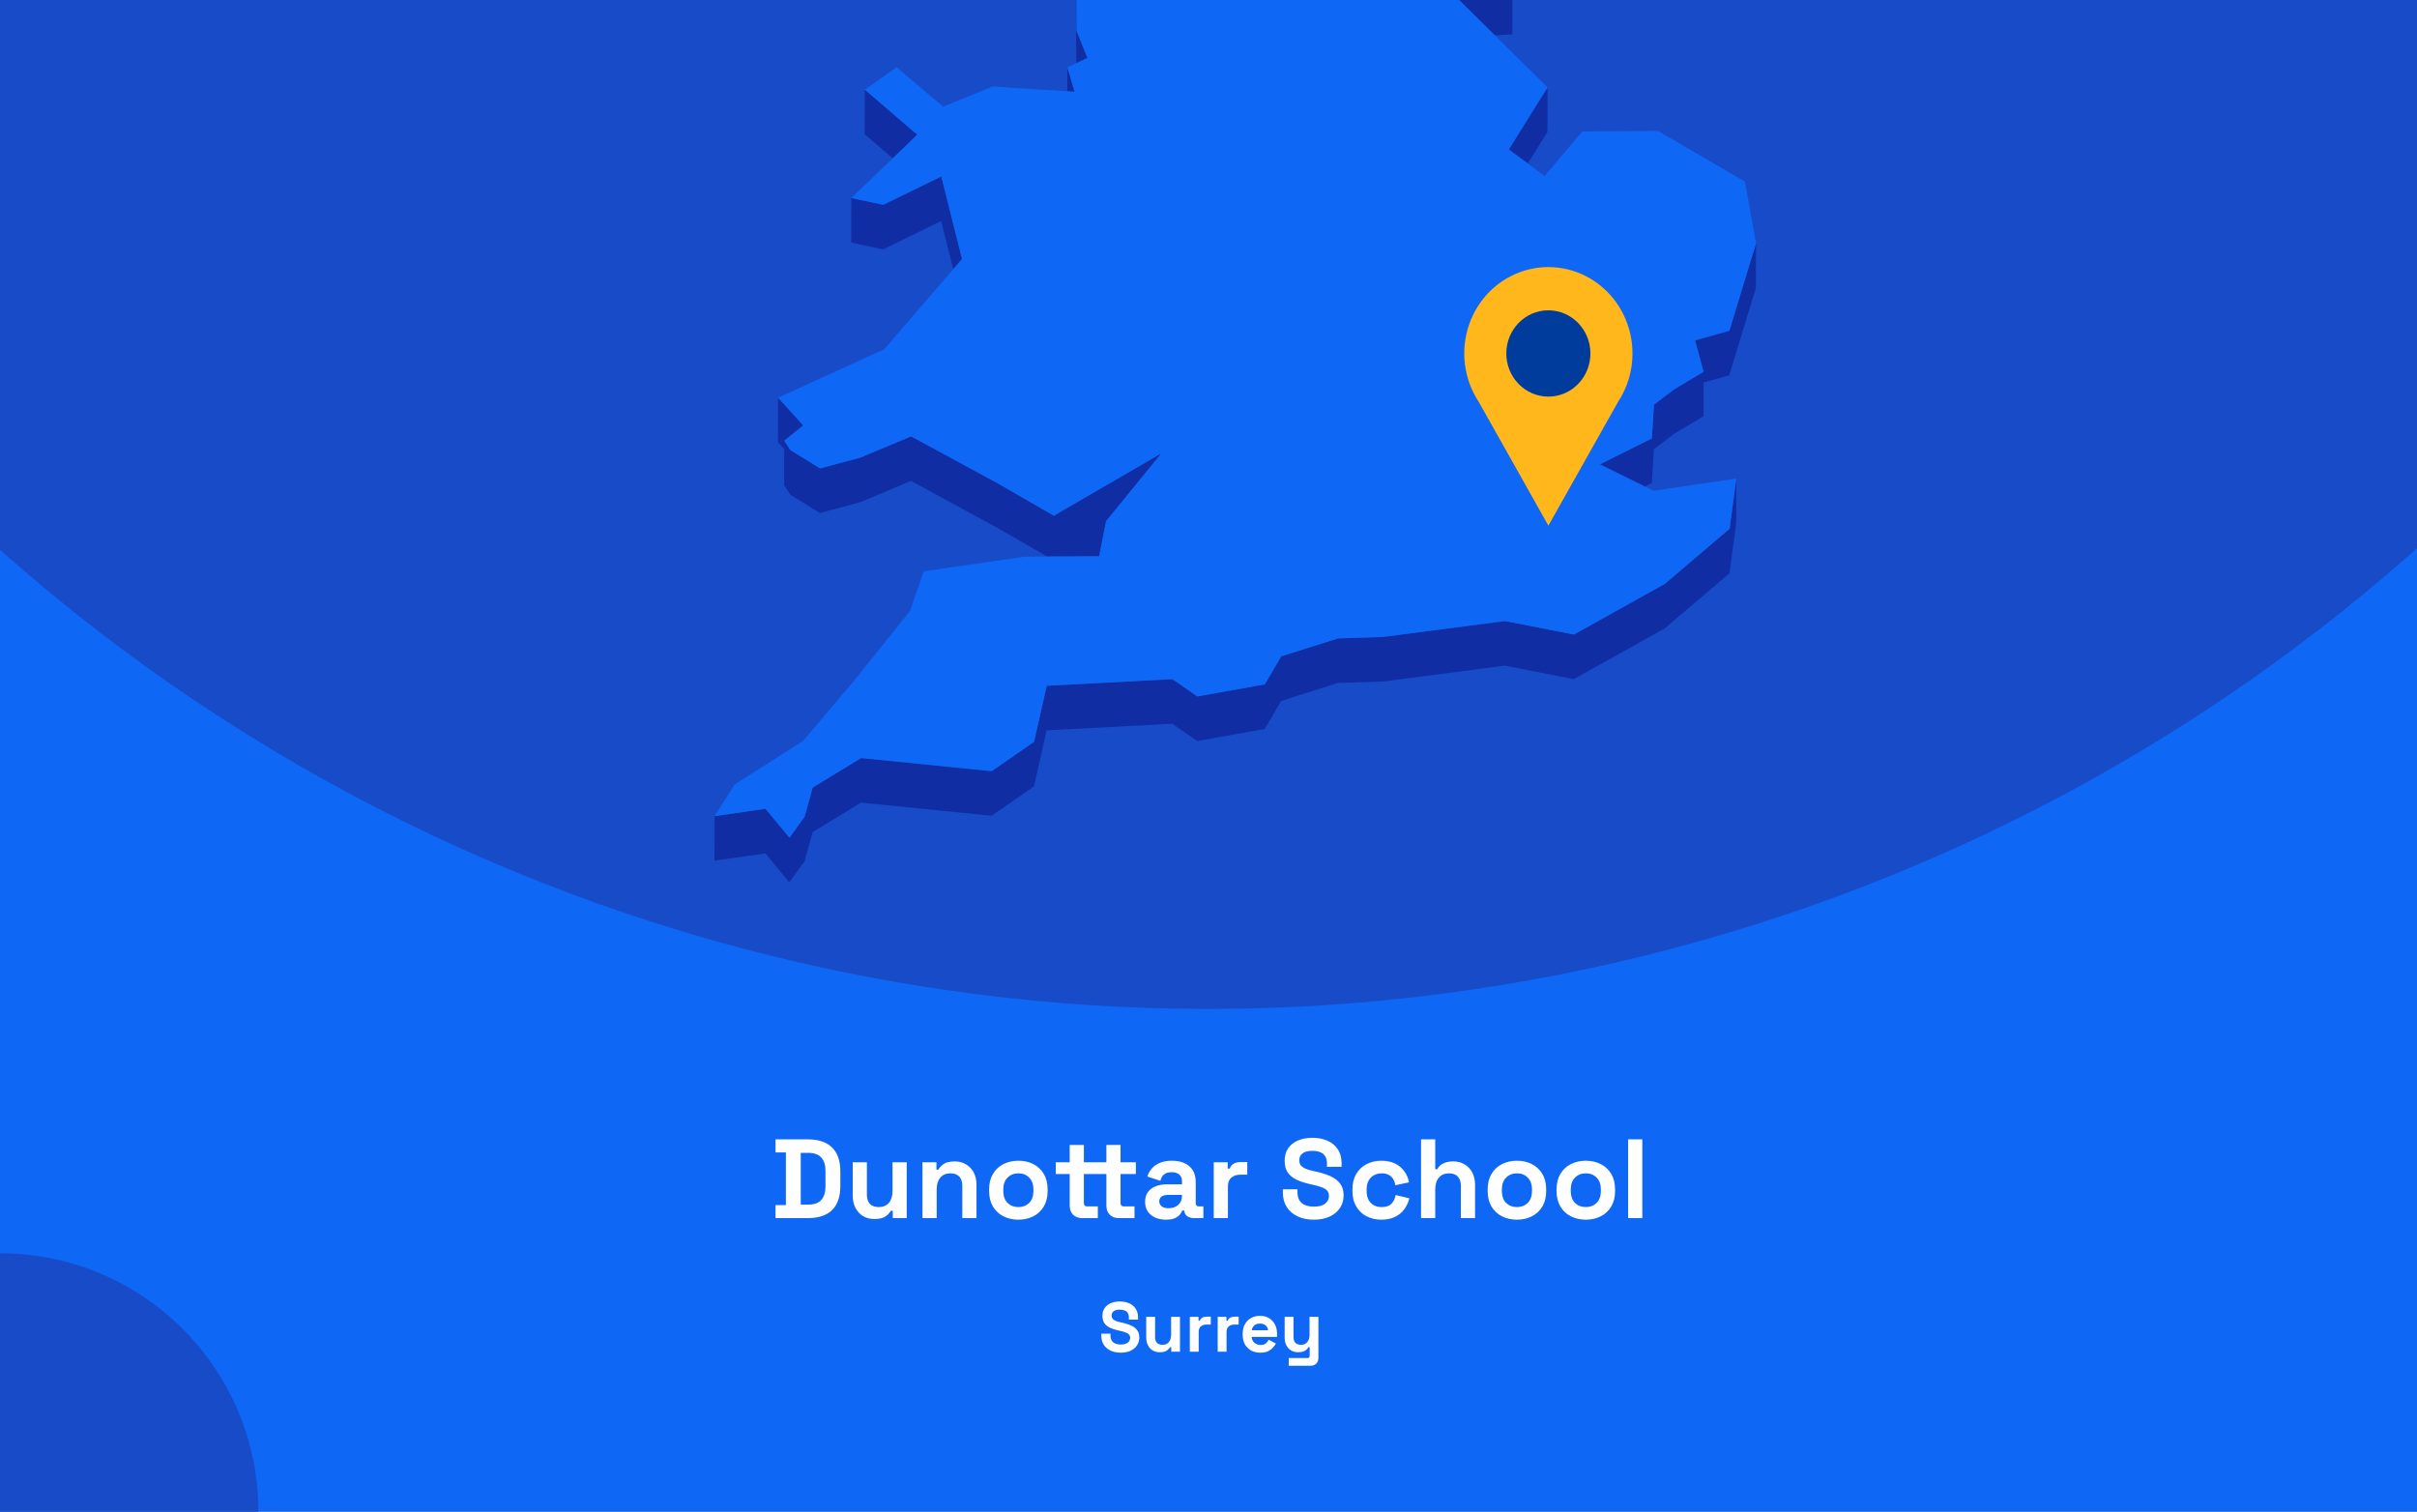
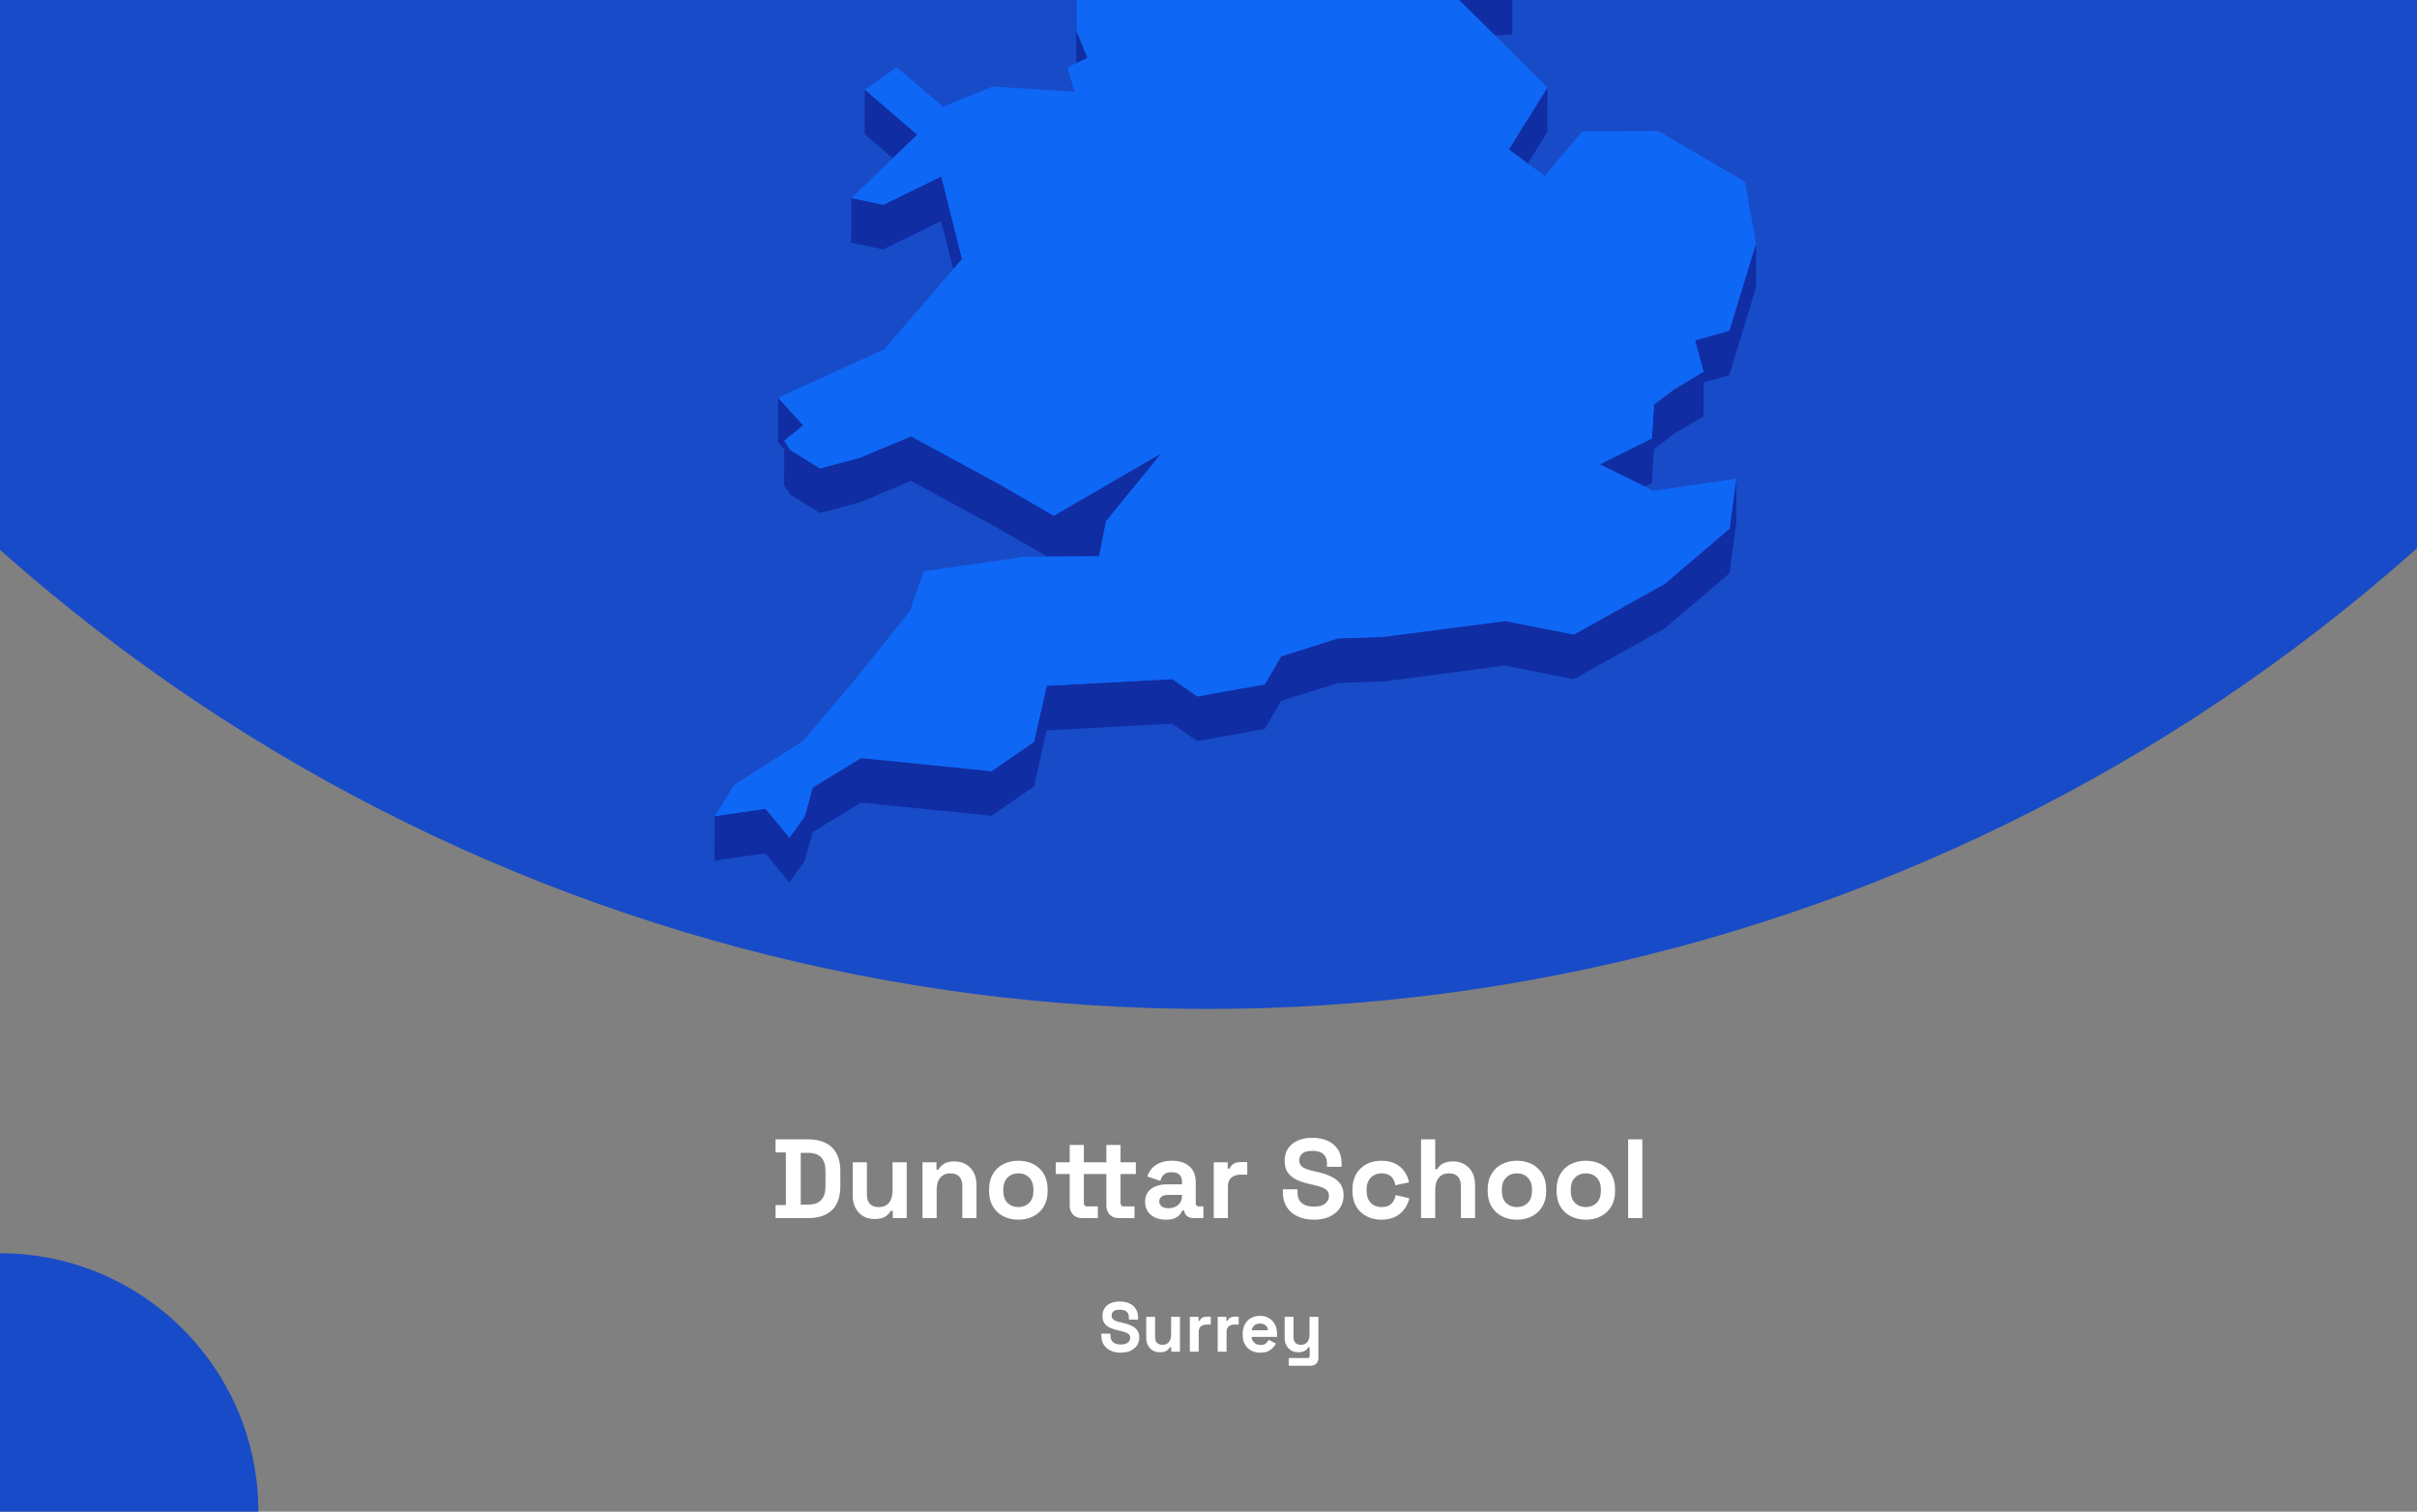
<svg xmlns="http://www.w3.org/2000/svg" fill="none" height="860" viewBox="0 0 1375 860" width="1375">
  <rect x="0" y="0" width="1375" height="860" fill="#808080" stroke="none" />
  <g clip-path="url(#clip0_2728_853)">
-     <rect fill="#0F67F5" height="860" width="1375" />
    <circle cx="687" cy="-460" fill="#184BC8" r="1034" />
    <g clip-path="url(#clip1_2728_853)">
      <path d="M850.396 20.084L860.361 19.603L860.405 -5.764L844.233 -5.021L815.867 -14.074L844.19 13.961L850.396 20.084Z" fill="#102DA3" />
      <path d="M599.119 -53.698L588.891 -72.198L569.748 -107.844L569.66 -82.476L588.804 -46.831L599.075 -28.33L612.144 -25.531L612.056 -0.601L612.319 35.919L612.362 35.876L618.613 32.945L612.45 17.725L612.144 -25.968L626.13 -47.924L599.119 -53.698Z" fill="#102DA3" />
-       <path d="M611.316 52.189L607.208 38.324L607.164 51.926L611.316 52.189Z" fill="#102DA3" />
      <path d="M521.802 76.634L491.994 51.004L491.906 76.371L507.859 90.061L521.802 76.634Z" fill="#102DA3" />
-       <path d="M869.143 92.994L880.289 75.106L880.376 49.738L858.348 85.034L869.143 92.994Z" fill="#102DA3" />
+       <path d="M869.143 92.994L880.289 75.106L880.376 49.738L858.348 85.034L869.143 92.994" fill="#102DA3" />
      <path d="M484.258 138.04L502.396 141.889L535.396 125.75L542.301 153.13L547.284 147.356L535.483 100.383L502.484 116.522L484.302 112.673L484.258 138.04Z" fill="#102DA3" />
      <path d="M983.835 188.167L964.297 193.634L969.149 211.479L952.365 221.538L940.958 230.198L939.734 249.442L910.188 264.182L935.669 276.778L939.69 274.766L940.87 255.566L952.278 246.862L969.105 236.802L969.149 217.602L983.747 213.534L998.914 163.762L999.001 138.395L983.835 188.167Z" fill="#102DA3" />
      <path d="M449.508 281.366L466.423 291.863L489.326 285.74L518.216 273.581L567.649 300.435L595.71 316.618L599.468 316.574H603.271L625.3 316.443L628.097 302.141L629.233 296.499L660.659 257.923L599.512 293.394L567.737 275.068L518.304 248.257L489.369 260.373L466.51 266.496L449.552 255.999L446.143 250.707L456.895 242.003L442.646 226.258L442.559 251.581L446.143 255.561L446.099 276.074L449.508 281.366Z" fill="#102DA3" />
      <path d="M947.075 332.189L895.369 361.012L856.207 353.314L786.8 362.367L761.187 363.198L728.887 373.389L719.534 389.353L681.159 396.22L666.954 386.379L595.492 390.14L588.28 422.024L564.154 438.732L489.895 431.253L462.359 448.048L457.77 464.624L449.116 476.608L435.479 460.119L406.544 464.318L406.457 489.642L435.435 485.487L449.028 501.976L457.682 489.992L462.315 473.372L489.851 456.62L564.066 464.099L588.236 447.392L595.404 415.508L666.866 411.746L681.115 421.587L719.49 414.72L728.843 398.757L761.1 388.566L786.712 387.735L856.12 378.681L895.282 386.379L946.988 357.556L983.877 326.153L987.723 297.637L987.767 272.27L983.964 300.786L947.075 332.189Z" fill="#102DA3" />
      <path d="M939.731 249.441L940.955 230.197L952.363 221.537L969.147 211.477L964.295 193.633L983.832 188.166L998.999 138.393L992.661 103.316L943.228 74.493L900.089 74.8L878.716 100.123L869.144 92.994L858.348 85.034L880.377 49.739L850.393 20.085L844.187 13.962L815.864 -14.074L844.23 -5.02L860.402 -5.764L788.197 -113.488L750.303 -126.259L717.348 -218.106L715.118 -242.642L637.8 -305.055L623.77 -300.638L605.981 -295.039L596.759 -292.153L579.887 -298.013L606.025 -318.745L642.345 -333.528L627.092 -347.174L616.558 -356.533L672.591 -441.077L677.137 -466.269L694.532 -486.257L661.315 -515.867L570.315 -511.274L545.752 -498.853L519.877 -485.776L548.593 -528.332L545.97 -530.3L531.634 -540.84L595.229 -606.14L593.131 -618.08L597.764 -634L574.162 -633.825L499.509 -605.527L492.647 -623.372L478.617 -605.396L470.4 -626.521L458.949 -623.153L437.182 -549.457L452.83 -529.688L437.139 -529.6L421.142 -529.469L408.073 -467.144L421.011 -449.999L417.864 -428.743L414.586 -406.874L379.008 -387.455L382.592 -356.358L380.144 -351.46L369.305 -329.766L381.455 -325.174L446.448 -382.6L449.202 -373.984L446.405 -369.479L429.84 -342.625L419.219 -325.436L423.415 -303.612L421.404 -288.173L411.264 -208.79L422.715 -208.878L437.794 -271.246L445.181 -274.614L464.806 -262.149L494.09 -227.247L484.518 -213.208L467.384 -187.971L463.538 -158.799L450.688 -158.711L474.29 -119.13L481.327 -123.11L483.862 -144.366L511.66 -123.328L530.411 -140.036L568.786 -150.883L604.407 -164.354L584.171 -131.376L569.747 -107.845L588.891 -72.2L599.119 -53.699L626.13 -47.926L612.144 -25.97L612.45 17.723L618.612 32.944L612.362 35.874L612.318 35.918L607.205 38.323L611.313 52.188L607.161 51.925L564.765 49.214L536.53 60.673L510.087 38.279L491.992 51.007L521.8 76.637L507.857 90.064L484.299 112.676L502.481 116.525L535.481 100.386L547.282 147.359L542.299 153.132L503.05 198.663L442.646 226.26L456.895 242.006L446.142 250.709L449.552 256.002L466.51 266.498L489.369 260.375L518.304 248.26L567.737 275.071L599.512 293.397L660.659 257.926L629.233 296.502L628.097 302.144L625.3 316.446L603.271 316.577H599.468L595.71 316.621L582.86 316.708L525.559 325.018L517.648 347.63L485.567 387.606L456.807 421.589L417.864 446.344L406.543 464.32L435.478 460.122L449.115 476.61L457.769 464.626L462.358 448.05L489.894 431.255L564.153 438.734L588.279 422.027L595.491 390.143L666.953 386.381L681.158 396.222L719.533 389.355L728.886 373.391L761.186 363.201L786.799 362.37L856.206 353.316L895.368 361.014L947.074 332.191L983.963 300.788L987.766 272.272L940.605 279.226L935.667 276.777L910.185 264.18L939.731 249.441Z" fill="#0F67F5" />
    </g>
    <g clip-path="url(#clip2_2728_853)">
      <path d="M928.699 201.106C928.707 193.429 926.961 185.856 923.601 178.996C920.241 172.137 915.36 166.181 909.35 161.608C903.34 157.034 896.369 153.971 888.996 152.663C881.623 151.355 874.054 151.839 866.897 154.077C859.739 156.315 853.193 160.243 847.783 165.547C842.374 170.851 838.251 177.383 835.747 184.618C833.244 191.853 832.428 199.589 833.366 207.206C834.304 214.823 836.969 222.109 841.148 228.477V228.477L861.008 263.76L880.856 299.056L900.716 263.76L920.551 228.527C925.878 220.428 928.716 210.877 928.699 201.106V201.106Z" fill="#FFB71B" />
      <path d="M880.843 225.64C894.055 225.64 904.765 214.65 904.765 201.093C904.765 187.537 894.055 176.547 880.843 176.547C867.632 176.547 856.922 187.537 856.922 201.093C856.922 214.65 867.632 225.64 880.843 225.64Z" fill="#003C9C" />
    </g>
    <circle cx="147" cy="147" fill="#184BC8" r="147" transform="matrix(-1 0 0 1 147 713)" />
    <path d="M441.194 693V685.576H447.082V655.624H441.194V648.2H459.626C465.642 648.2 470.207 649.736 473.322 652.808C476.479 655.837 478.058 660.36 478.058 666.376V674.824C478.058 680.84 476.479 685.384 473.322 688.456C470.207 691.485 465.642 693 459.626 693H441.194ZM455.53 685.32H459.754C463.167 685.32 465.663 684.424 467.242 682.632C468.821 680.84 469.61 678.323 469.61 675.08V666.12C469.61 662.835 468.821 660.317 467.242 658.568C465.663 656.776 463.167 655.88 459.754 655.88H455.53V685.32ZM497.451 693.512C494.976 693.512 492.8 692.957 490.923 691.848C489.088 690.696 487.659 689.117 486.635 687.112C485.611 685.107 485.099 682.803 485.099 680.2V661.256H493.163V679.56C493.163 681.949 493.739 683.741 494.891 684.936C496.086 686.131 497.771 686.728 499.947 686.728C502.422 686.728 504.342 685.917 505.707 684.296C507.072 682.632 507.755 680.328 507.755 677.384V661.256H515.819V693H507.883V688.84H506.731C506.219 689.907 505.259 690.952 503.851 691.976C502.443 693 500.31 693.512 497.451 693.512ZM524.793 693V661.256H532.729V665.416H533.881C534.393 664.307 535.353 663.261 536.76 662.28C538.169 661.256 540.302 660.744 543.161 660.744C545.635 660.744 547.79 661.32 549.625 662.472C551.502 663.581 552.953 665.139 553.977 667.144C555.001 669.107 555.513 671.411 555.513 674.056V693H547.449V674.696C547.449 672.307 546.851 670.515 545.657 669.32C544.505 668.125 542.841 667.528 540.665 667.528C538.19 667.528 536.27 668.36 534.905 670.024C533.539 671.645 532.857 673.928 532.857 676.872V693H524.793ZM579.334 693.896C576.177 693.896 573.339 693.256 570.822 691.976C568.305 690.696 566.321 688.84 564.87 686.408C563.419 683.976 562.694 681.053 562.694 677.64V676.616C562.694 673.203 563.419 670.28 564.87 667.848C566.321 665.416 568.305 663.56 570.822 662.28C573.339 661 576.177 660.36 579.334 660.36C582.491 660.36 585.329 661 587.846 662.28C590.363 663.56 592.347 665.416 593.798 667.848C595.249 670.28 595.974 673.203 595.974 676.616V677.64C595.974 681.053 595.249 683.976 593.798 686.408C592.347 688.84 590.363 690.696 587.846 691.976C585.329 693.256 582.491 693.896 579.334 693.896ZM579.334 686.728C581.809 686.728 583.857 685.939 585.478 684.36C587.099 682.739 587.91 680.435 587.91 677.448V676.808C587.91 673.821 587.099 671.539 585.478 669.96C583.899 668.339 581.851 667.528 579.334 667.528C576.859 667.528 574.811 668.339 573.19 669.96C571.569 671.539 570.758 673.821 570.758 676.808V677.448C570.758 680.435 571.569 682.739 573.19 684.36C574.811 685.939 576.859 686.728 579.334 686.728ZM615.578 693C613.487 693 611.78 692.36 610.458 691.08C609.178 689.757 608.538 688.008 608.538 685.832V667.912H600.602V661.256H608.538V651.4H616.602V661.256H623.386V667.912H616.602V684.424C616.602 685.704 617.199 686.344 618.394 686.344H624.538V693H615.578ZM636.442 693C634.351 693 632.644 692.36 631.322 691.08C630.042 689.757 629.402 688.008 629.402 685.832V667.912H623.386V661.256H629.402V651.4H637.466V661.256H646.17V667.912H637.466V684.424C637.466 685.704 638.063 686.344 639.258 686.344H645.402V693H636.442ZM663.336 693.896C661.075 693.896 659.048 693.512 657.256 692.744C655.464 691.933 654.035 690.781 652.968 689.288C651.944 687.752 651.432 685.896 651.432 683.72C651.432 681.544 651.944 679.731 652.968 678.28C654.035 676.787 655.485 675.677 657.32 674.952C659.197 674.184 661.331 673.8 663.72 673.8H672.424V672.008C672.424 670.515 671.955 669.299 671.016 668.36C670.077 667.379 668.584 666.888 666.536 666.888C664.531 666.888 663.037 667.357 662.056 668.296C661.075 669.192 660.435 670.365 660.136 671.816L652.712 669.32C653.224 667.699 654.035 666.227 655.144 664.904C656.296 663.539 657.811 662.451 659.688 661.64C661.608 660.787 663.933 660.36 666.664 660.36C670.845 660.36 674.152 661.405 676.584 663.496C679.016 665.587 680.232 668.616 680.232 672.584V684.424C680.232 685.704 680.829 686.344 682.024 686.344H684.584V693H679.208C677.629 693 676.328 692.616 675.304 691.848C674.28 691.08 673.768 690.056 673.768 688.776V688.712H672.552C672.381 689.224 671.997 689.907 671.4 690.76C670.803 691.571 669.864 692.296 668.584 692.936C667.304 693.576 665.555 693.896 663.336 693.896ZM664.744 687.368C667.005 687.368 668.84 686.749 670.248 685.512C671.699 684.232 672.424 682.547 672.424 680.456V679.816H664.296C662.803 679.816 661.629 680.136 660.776 680.776C659.923 681.416 659.496 682.312 659.496 683.464C659.496 684.616 659.944 685.555 660.84 686.28C661.736 687.005 663.037 687.368 664.744 687.368ZM690.48 693V661.256H698.416V664.84H699.568C700.037 663.56 700.805 662.621 701.872 662.024C702.981 661.427 704.261 661.128 705.712 661.128H709.552V668.296H705.584C703.536 668.296 701.851 668.851 700.528 669.96C699.205 671.027 698.544 672.691 698.544 674.952V693H690.48ZM747.401 693.896C743.945 693.896 740.894 693.277 738.249 692.04C735.604 690.803 733.534 689.032 732.041 686.728C730.548 684.424 729.801 681.651 729.801 678.408V676.616H738.121V678.408C738.121 681.096 738.953 683.123 740.617 684.488C742.281 685.811 744.542 686.472 747.401 686.472C750.302 686.472 752.457 685.896 753.865 684.744C755.316 683.592 756.041 682.12 756.041 680.328C756.041 679.091 755.678 678.088 754.953 677.32C754.27 676.552 753.246 675.933 751.881 675.464C750.558 674.952 748.937 674.483 747.017 674.056L745.545 673.736C742.473 673.053 739.828 672.2 737.609 671.176C735.433 670.109 733.748 668.723 732.553 667.016C731.401 665.309 730.825 663.091 730.825 660.36C730.825 657.629 731.465 655.304 732.745 653.384C734.068 651.421 735.902 649.928 738.249 648.904C740.638 647.837 743.433 647.304 746.633 647.304C749.833 647.304 752.67 647.859 755.145 648.968C757.662 650.035 759.625 651.656 761.033 653.832C762.484 655.965 763.209 658.653 763.209 661.896V663.816H754.889V661.896C754.889 660.189 754.548 658.824 753.865 657.8C753.225 656.733 752.286 655.965 751.049 655.496C749.812 654.984 748.34 654.728 746.633 654.728C744.073 654.728 742.174 655.219 740.937 656.2C739.742 657.139 739.145 658.44 739.145 660.104C739.145 661.213 739.422 662.152 739.977 662.92C740.574 663.688 741.449 664.328 742.601 664.84C743.753 665.352 745.225 665.8 747.017 666.184L748.489 666.504C751.689 667.187 754.462 668.061 756.809 669.128C759.198 670.195 761.054 671.603 762.377 673.352C763.7 675.101 764.361 677.341 764.361 680.072C764.361 682.803 763.657 685.213 762.249 687.304C760.884 689.352 758.921 690.973 756.361 692.168C753.844 693.32 750.857 693.896 747.401 693.896ZM785.83 693.896C782.758 693.896 779.963 693.256 777.446 691.976C774.971 690.696 773.008 688.84 771.558 686.408C770.107 683.976 769.382 681.032 769.382 677.576V676.68C769.382 673.224 770.107 670.28 771.558 667.848C773.008 665.416 774.971 663.56 777.446 662.28C779.963 661 782.758 660.36 785.83 660.36C788.859 660.36 791.462 660.893 793.638 661.96C795.814 663.027 797.563 664.499 798.886 666.376C800.251 668.211 801.147 670.301 801.574 672.648L793.766 674.312C793.595 673.032 793.211 671.88 792.614 670.856C792.016 669.832 791.163 669.021 790.054 668.424C788.987 667.827 787.643 667.528 786.022 667.528C784.4 667.528 782.928 667.891 781.606 668.616C780.326 669.299 779.302 670.344 778.534 671.752C777.808 673.117 777.446 674.803 777.446 676.808V677.448C777.446 679.453 777.808 681.16 778.534 682.568C779.302 683.933 780.326 684.979 781.606 685.704C782.928 686.387 784.4 686.728 786.022 686.728C788.454 686.728 790.288 686.109 791.526 684.872C792.806 683.592 793.616 681.928 793.958 679.88L801.766 681.736C801.211 683.997 800.251 686.067 798.886 687.944C797.563 689.779 795.814 691.229 793.638 692.296C791.462 693.363 788.859 693.896 785.83 693.896ZM808.418 693V648.2H816.482V665.16H817.634C817.975 664.477 818.508 663.795 819.234 663.112C819.959 662.429 820.919 661.875 822.114 661.448C823.351 660.979 824.908 660.744 826.786 660.744C829.26 660.744 831.415 661.32 833.25 662.472C835.127 663.581 836.578 665.139 837.602 667.144C838.626 669.107 839.138 671.411 839.138 674.056V693H831.074V674.696C831.074 672.307 830.476 670.515 829.282 669.32C828.13 668.125 826.466 667.528 824.29 667.528C821.815 667.528 819.895 668.36 818.53 670.024C817.164 671.645 816.482 673.928 816.482 676.872V693H808.418ZM862.959 693.896C859.802 693.896 856.964 693.256 854.447 691.976C851.93 690.696 849.946 688.84 848.495 686.408C847.044 683.976 846.319 681.053 846.319 677.64V676.616C846.319 673.203 847.044 670.28 848.495 667.848C849.946 665.416 851.93 663.56 854.447 662.28C856.964 661 859.802 660.36 862.959 660.36C866.116 660.36 868.954 661 871.471 662.28C873.988 663.56 875.972 665.416 877.423 667.848C878.874 670.28 879.599 673.203 879.599 676.616V677.64C879.599 681.053 878.874 683.976 877.423 686.408C875.972 688.84 873.988 690.696 871.471 691.976C868.954 693.256 866.116 693.896 862.959 693.896ZM862.959 686.728C865.434 686.728 867.482 685.939 869.103 684.36C870.724 682.739 871.535 680.435 871.535 677.448V676.808C871.535 673.821 870.724 671.539 869.103 669.96C867.524 668.339 865.476 667.528 862.959 667.528C860.484 667.528 858.436 668.339 856.815 669.96C855.194 671.539 854.383 673.821 854.383 676.808V677.448C854.383 680.435 855.194 682.739 856.815 684.36C858.436 685.939 860.484 686.728 862.959 686.728ZM902.147 693.896C898.989 693.896 896.152 693.256 893.635 691.976C891.117 690.696 889.133 688.84 887.683 686.408C886.232 683.976 885.507 681.053 885.507 677.64V676.616C885.507 673.203 886.232 670.28 887.683 667.848C889.133 665.416 891.117 663.56 893.635 662.28C896.152 661 898.989 660.36 902.147 660.36C905.304 660.36 908.141 661 910.659 662.28C913.176 663.56 915.16 665.416 916.611 667.848C918.061 670.28 918.787 673.203 918.787 676.616V677.64C918.787 681.053 918.061 683.976 916.611 686.408C915.16 688.84 913.176 690.696 910.659 691.976C908.141 693.256 905.304 693.896 902.147 693.896ZM902.147 686.728C904.621 686.728 906.669 685.939 908.291 684.36C909.912 682.739 910.723 680.435 910.723 677.448V676.808C910.723 673.821 909.912 671.539 908.291 669.96C906.712 668.339 904.664 667.528 902.147 667.528C899.672 667.528 897.624 668.339 896.003 669.96C894.381 671.539 893.571 673.821 893.571 676.808V677.448C893.571 680.435 894.381 682.739 896.003 684.36C897.624 685.939 899.672 686.728 902.147 686.728ZM926.23 693V648.2H934.294V693H926.23Z" fill="white" />
    <path d="M637.532 769.56C635.372 769.56 633.465 769.173 631.812 768.4C630.159 767.627 628.865 766.52 627.932 765.08C626.999 763.64 626.532 761.907 626.532 759.88V758.76H631.732V759.88C631.732 761.56 632.252 762.827 633.292 763.68C634.332 764.507 635.745 764.92 637.532 764.92C639.345 764.92 640.692 764.56 641.572 763.84C642.479 763.12 642.932 762.2 642.932 761.08C642.932 760.307 642.705 759.68 642.252 759.2C641.825 758.72 641.185 758.333 640.332 758.04C639.505 757.72 638.492 757.427 637.292 757.16L636.372 756.96C634.452 756.533 632.799 756 631.412 755.36C630.052 754.693 628.999 753.827 628.252 752.76C627.532 751.693 627.172 750.307 627.172 748.6C627.172 746.893 627.572 745.44 628.372 744.24C629.199 743.013 630.345 742.08 631.812 741.44C633.305 740.773 635.052 740.44 637.052 740.44C639.052 740.44 640.825 740.787 642.372 741.48C643.945 742.147 645.172 743.16 646.052 744.52C646.959 745.853 647.412 747.533 647.412 749.56V750.76H642.212V749.56C642.212 748.493 641.999 747.64 641.572 747C641.172 746.333 640.585 745.853 639.812 745.56C639.039 745.24 638.119 745.08 637.052 745.08C635.452 745.08 634.265 745.387 633.492 746C632.745 746.587 632.372 747.4 632.372 748.44C632.372 749.133 632.545 749.72 632.892 750.2C633.265 750.68 633.812 751.08 634.532 751.4C635.252 751.72 636.172 752 637.292 752.24L638.212 752.44C640.212 752.867 641.945 753.413 643.412 754.08C644.905 754.747 646.065 755.627 646.892 756.72C647.719 757.813 648.132 759.213 648.132 760.92C648.132 762.627 647.692 764.133 646.812 765.44C645.959 766.72 644.732 767.733 643.132 768.48C641.559 769.2 639.692 769.56 637.532 769.56ZM659.79 769.32C658.243 769.32 656.883 768.973 655.71 768.28C654.563 767.56 653.67 766.573 653.03 765.32C652.39 764.067 652.07 762.627 652.07 761V749.16H657.11V760.6C657.11 762.093 657.47 763.213 658.19 763.96C658.936 764.707 659.99 765.08 661.35 765.08C662.896 765.08 664.096 764.573 664.95 763.56C665.803 762.52 666.23 761.08 666.23 759.24V749.16H671.27V769H666.31V766.4H665.59C665.27 767.067 664.67 767.72 663.79 768.36C662.91 769 661.576 769.32 659.79 769.32ZM676.878 769V749.16H681.838V751.4H682.558C682.851 750.6 683.331 750.013 683.998 749.64C684.691 749.267 685.491 749.08 686.398 749.08H688.798V753.56H686.318C685.038 753.56 683.985 753.907 683.158 754.6C682.331 755.267 681.918 756.307 681.918 757.72V769H676.878ZM692.738 769V749.16H697.698V751.4H698.418C698.711 750.6 699.191 750.013 699.858 749.64C700.551 749.267 701.351 749.08 702.258 749.08H704.658V753.56H702.178C700.898 753.56 699.844 753.907 699.018 754.6C698.191 755.267 697.778 756.307 697.778 757.72V769H692.738ZM716.934 769.56C714.96 769.56 713.214 769.147 711.694 768.32C710.2 767.467 709.027 766.28 708.174 764.76C707.347 763.213 706.934 761.4 706.934 759.32V758.84C706.934 756.76 707.347 754.96 708.174 753.44C709 751.893 710.16 750.707 711.654 749.88C713.147 749.027 714.88 748.6 716.854 748.6C718.8 748.6 720.494 749.04 721.934 749.92C723.374 750.773 724.494 751.973 725.294 753.52C726.094 755.04 726.494 756.813 726.494 758.84V760.56H712.054C712.107 761.92 712.614 763.027 713.574 763.88C714.534 764.733 715.707 765.16 717.094 765.16C718.507 765.16 719.547 764.853 720.214 764.24C720.88 763.627 721.387 762.947 721.734 762.2L725.854 764.36C725.48 765.053 724.934 765.813 724.214 766.64C723.52 767.44 722.587 768.133 721.414 768.72C720.24 769.28 718.747 769.56 716.934 769.56ZM712.094 756.8H721.374C721.267 755.653 720.8 754.733 719.974 754.04C719.174 753.347 718.12 753 716.814 753C715.454 753 714.374 753.347 713.574 754.04C712.774 754.733 712.28 755.653 712.094 756.8ZM733.14 777V772.6H743.94C744.686 772.6 745.06 772.2 745.06 771.4V766.4H744.34C744.126 766.853 743.793 767.307 743.34 767.76C742.886 768.213 742.273 768.587 741.5 768.88C740.726 769.173 739.74 769.32 738.54 769.32C736.993 769.32 735.633 768.973 734.46 768.28C733.313 767.56 732.42 766.573 731.78 765.32C731.14 764.067 730.82 762.627 730.82 761V749.16H735.86V760.6C735.86 762.093 736.22 763.213 736.94 763.96C737.686 764.707 738.74 765.08 740.1 765.08C741.646 765.08 742.846 764.573 743.7 763.56C744.553 762.52 744.98 761.08 744.98 759.24V749.16H750.02V772.52C750.02 773.88 749.62 774.96 748.82 775.76C748.02 776.587 746.953 777 745.62 777H733.14Z" fill="white" />
  </g>
  <defs>
    <clipPath id="clip0_2728_853">
      <rect fill="white" height="860" width="1375" />
    </clipPath>
    <clipPath id="clip1_2728_853">
      <rect fill="white" height="1135.98" transform="translate(240.5 -634)" width="758.5" />
    </clipPath>
    <clipPath id="clip2_2728_853">
-       <rect fill="white" height="147.092" transform="translate(833 152)" width="95.699" />
-     </clipPath>
+       </clipPath>
  </defs>
</svg>